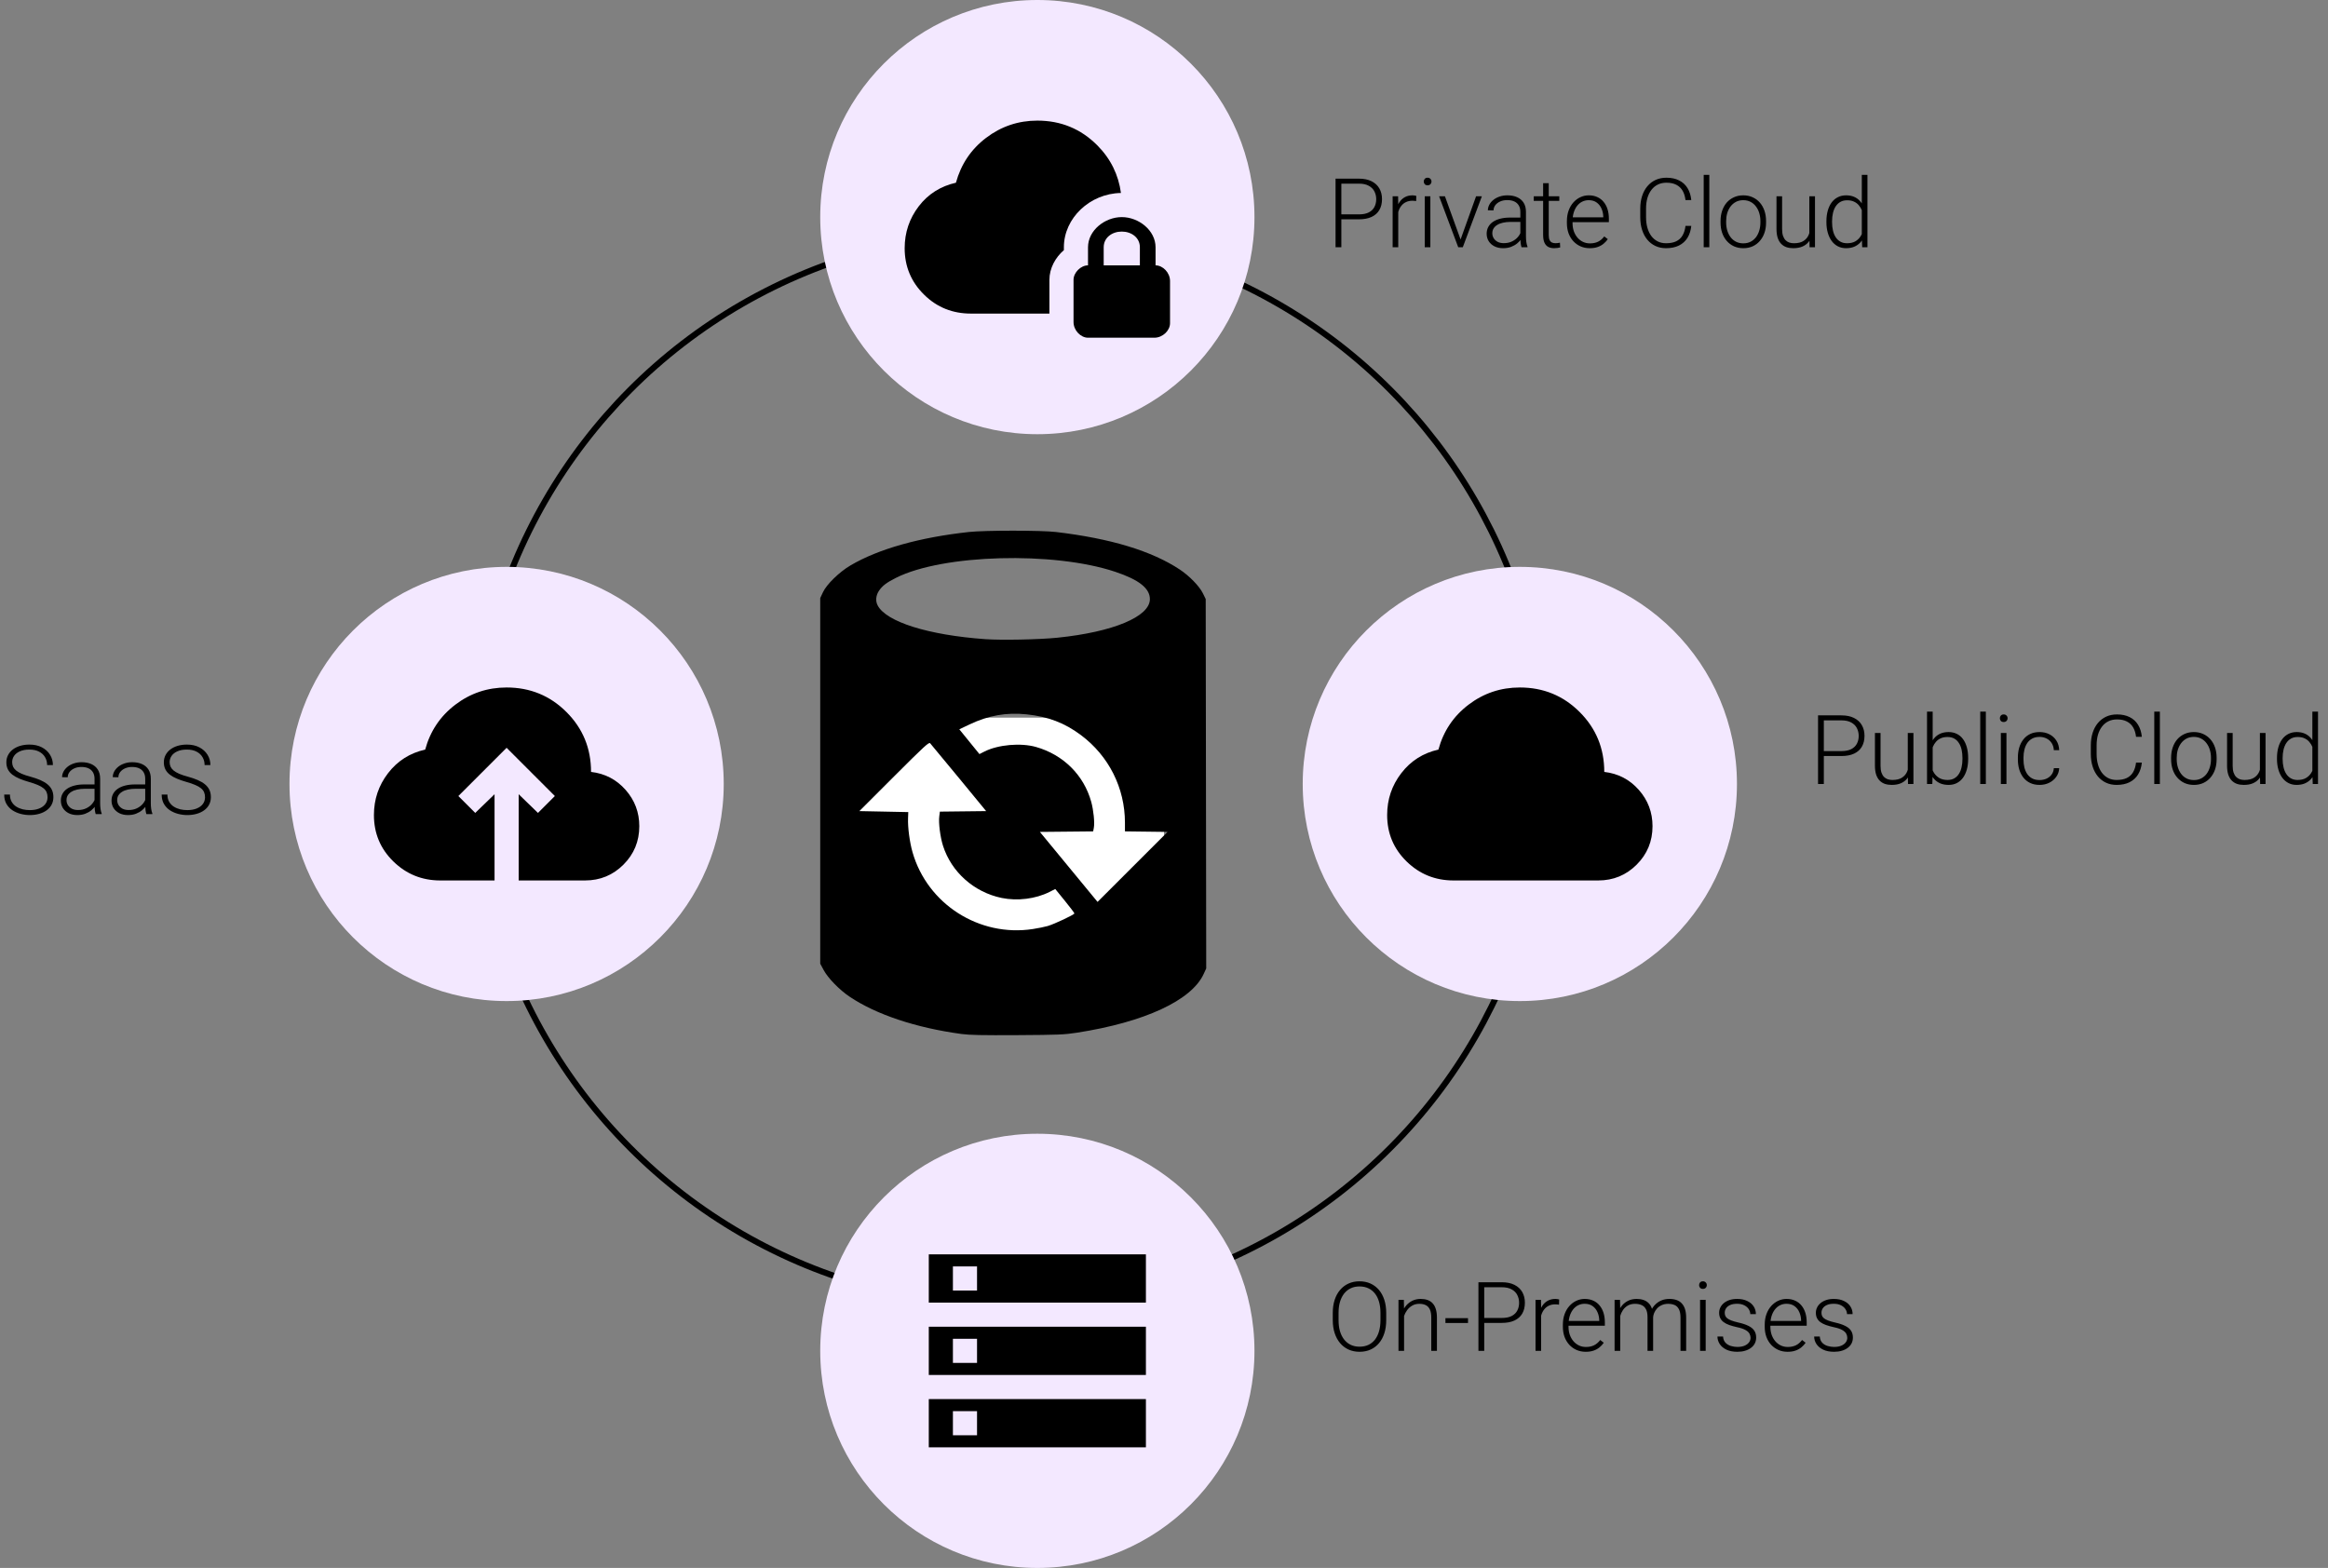
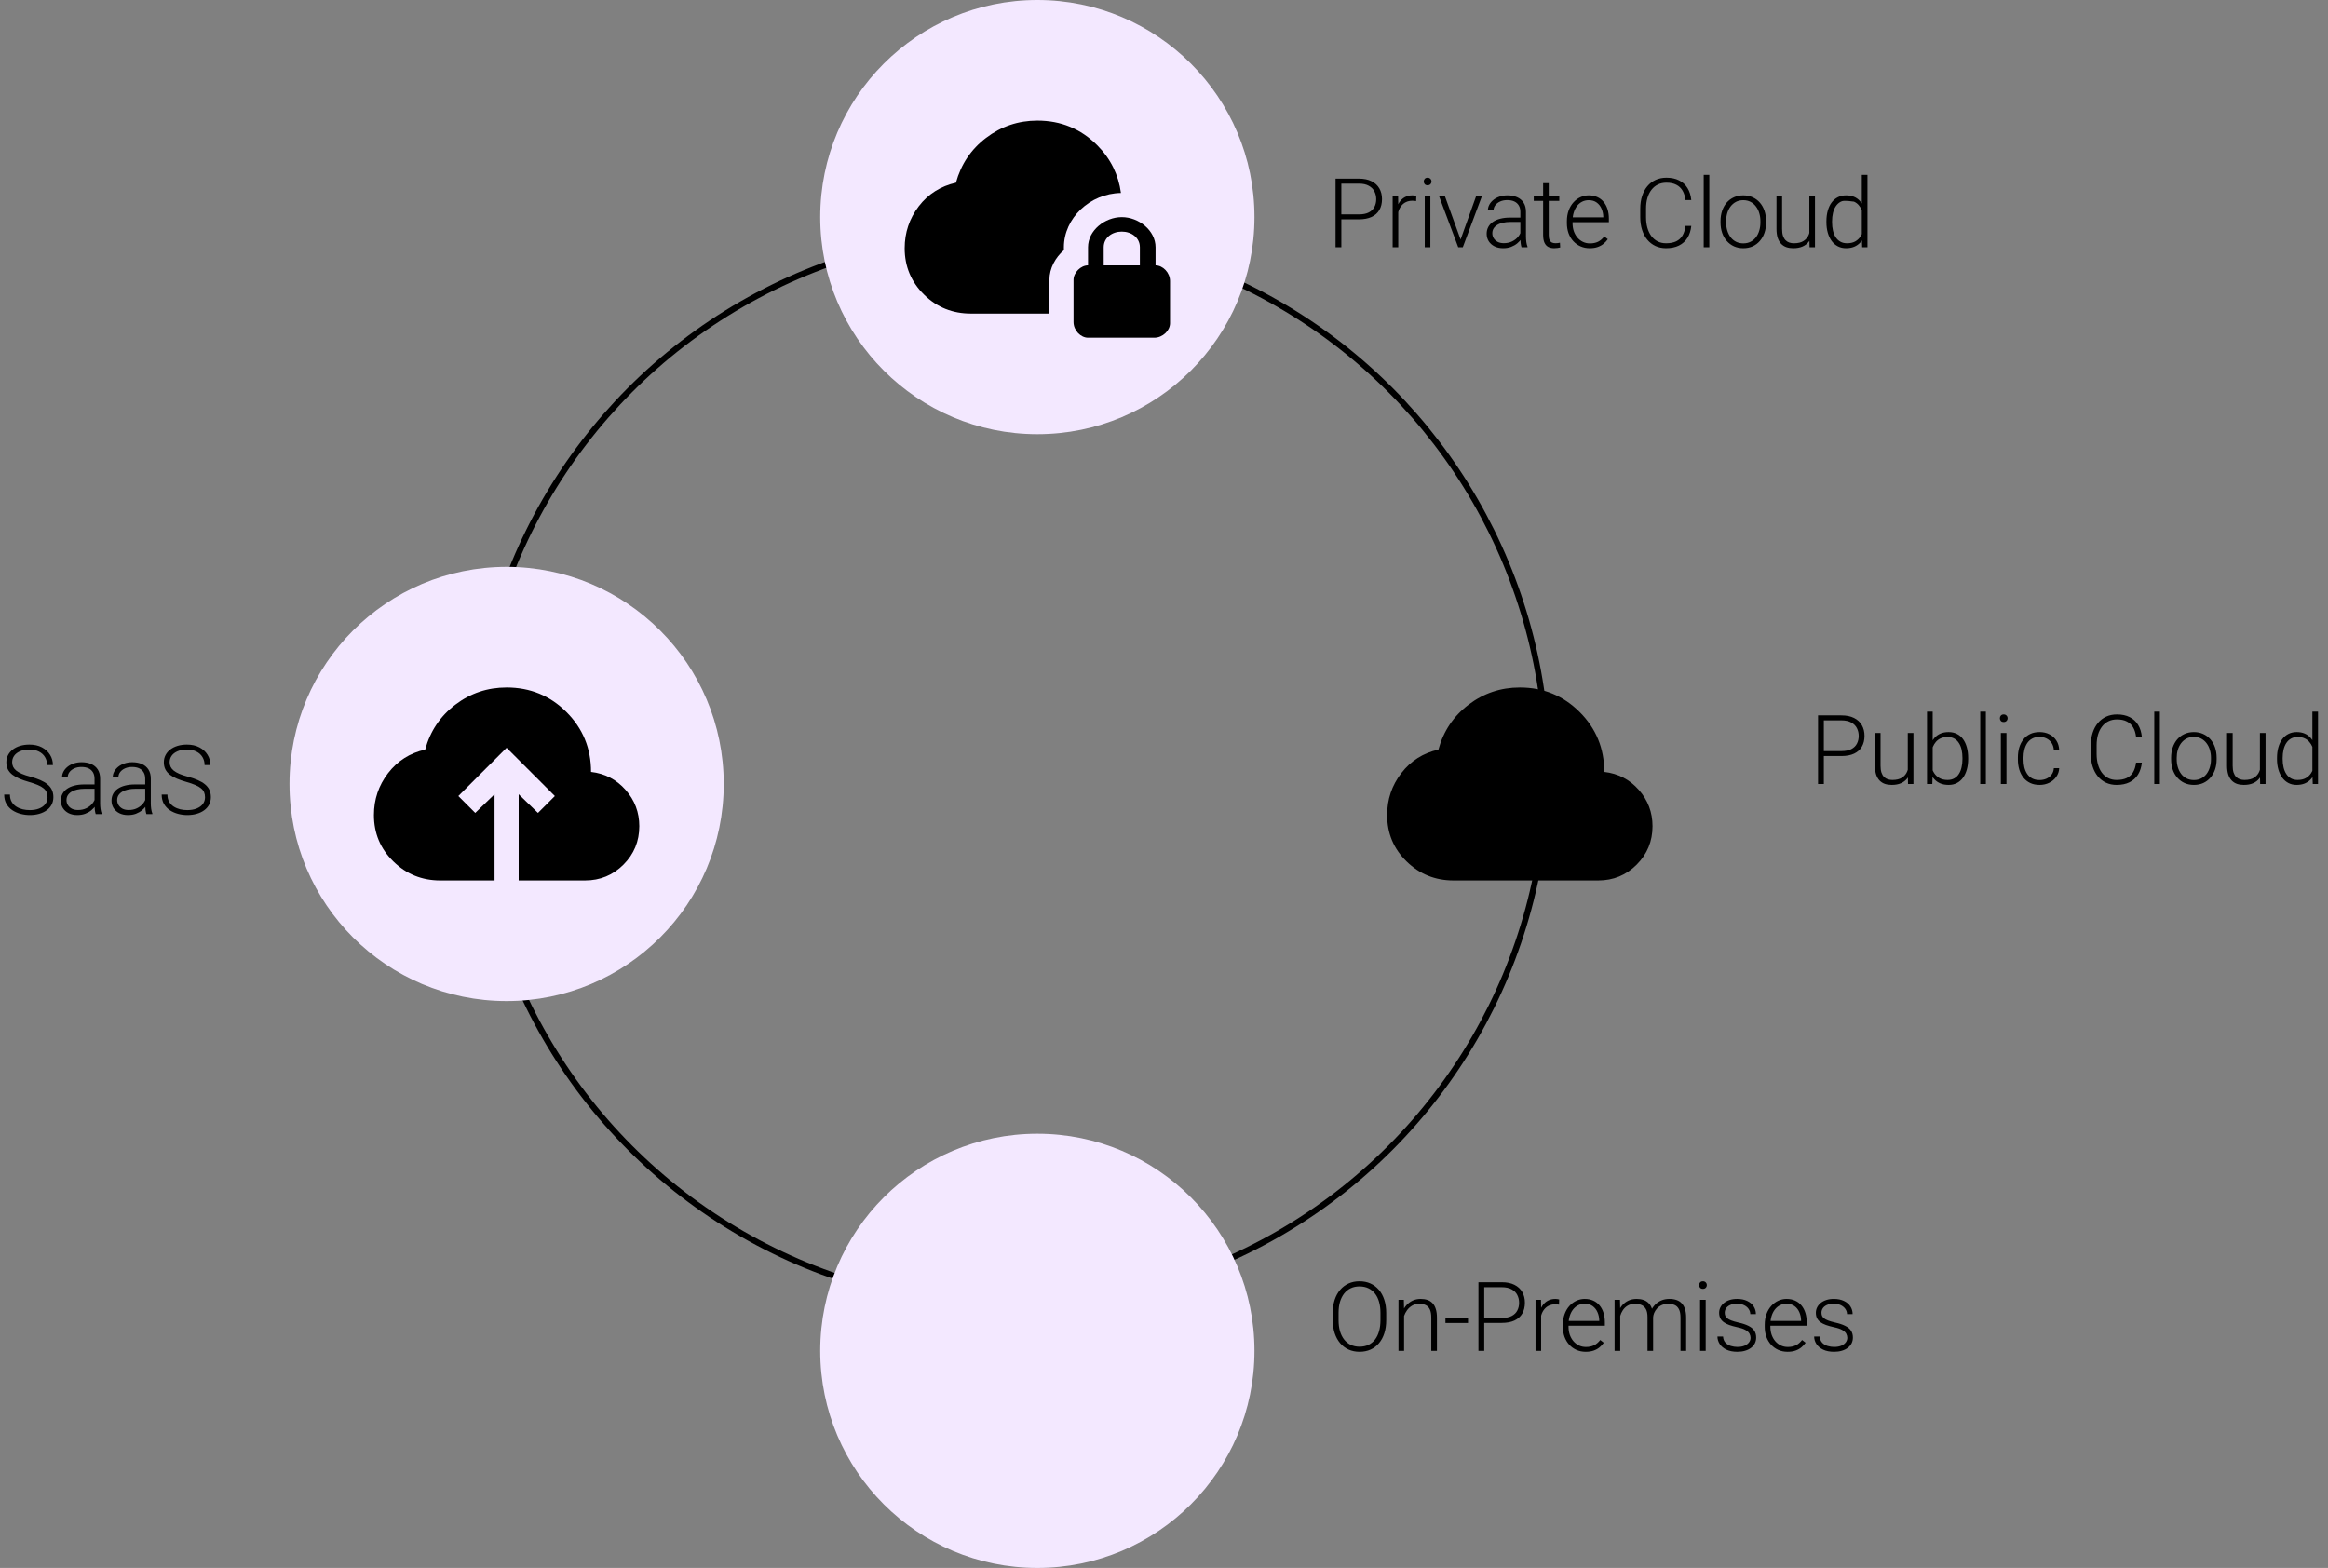
<svg xmlns="http://www.w3.org/2000/svg" width="386" height="260" viewBox="0 0 386 260" fill="none">
  <rect x="0" y="0" width="386" height="260" fill="#808080" stroke="none" />
  <circle cx="167.5" cy="127.5" r="89" stroke="black" />
  <g clip-path="url(#clip0_676_2937)">
    <rect x="141" y="119" width="52" height="40" fill="white" />
    <path d="M159.414 171.458C151.868 170.43 145.308 168.245 140.902 165.295C139.197 164.153 137.296 162.209 136.575 160.87L136 159.802V129.487V99.172L136.459 98.192C137.07 96.887 139.162 94.852 141.013 93.761C145.643 91.033 152.421 89.119 160.646 88.216C163.277 87.927 172.67 87.929 175.106 88.218C184.187 89.299 190.96 91.355 195.629 94.448C197.205 95.493 198.872 97.21 199.448 98.383L199.916 99.336L199.958 129.962L200 160.588L199.584 161.496C197.573 165.89 189.794 169.496 178.555 171.245C176.482 171.568 175.509 171.607 168.696 171.648C162.845 171.683 160.749 171.64 159.413 171.458L159.414 171.458ZM171.244 154.057C172.103 153.926 173.212 153.701 173.709 153.557C174.812 153.237 178.145 151.666 178.145 151.466C178.145 151.387 177.431 150.444 176.559 149.37L174.972 147.418L173.994 147.912C171.723 149.058 168.685 149.438 166.087 148.9C161.5 147.951 157.742 144.605 156.354 140.235C155.893 138.781 155.598 136.446 155.739 135.364L155.841 134.587L159.675 134.543L163.51 134.499L158.984 128.994C156.495 125.967 154.353 123.381 154.223 123.247C154.016 123.034 153.277 123.714 148.237 128.751L142.488 134.499L146.543 134.581L150.599 134.663L150.561 135.731C150.507 137.229 150.832 139.67 151.304 141.317C153.769 149.921 162.367 155.414 171.244 154.057ZM190.059 137.905L186.525 137.861V136.426C186.525 130.667 183.847 125.343 179.219 121.889C176.51 119.866 173.785 118.827 170.217 118.455C166.871 118.106 163.899 118.632 160.758 120.127L159.061 120.935L160.729 122.989L162.398 125.043L163.222 124.626C165.488 123.477 169.253 123.144 171.787 123.867C176.315 125.159 179.707 128.531 180.934 132.959C181.318 134.346 181.525 136.415 181.365 137.27L181.254 137.862L176.838 137.906L172.421 137.949L177.202 143.752L181.983 149.555L187.788 143.752L193.593 137.949L190.059 137.905ZM175.34 105.745C184.568 104.799 190.66 102.255 190.66 99.349C190.66 97.56 188.849 96.13 184.919 94.817C174.7 91.401 156.331 91.905 148.57 95.814C146.981 96.614 146.301 97.131 145.738 97.969C145.224 98.734 145.14 99.651 145.517 100.38C146.933 103.117 153.913 105.311 163.357 105.986C166.049 106.179 172.351 106.052 175.34 105.745Z" fill="black" />
  </g>
-   <circle cx="252" cy="130" r="36" fill="#F3E8FF" />
  <path d="M241 146C237.967 146 235.375 144.95 233.225 142.85C231.075 140.75 230 138.183 230 135.15C230 132.55 230.783 130.233 232.35 128.2C233.917 126.167 235.967 124.867 238.5 124.3C239.333 121.233 241 118.75 243.5 116.85C246 114.95 248.833 114 252 114C255.9 114 259.208 115.358 261.925 118.075C264.642 120.792 266 124.1 266 128C268.3 128.267 270.208 129.258 271.725 130.975C273.242 132.692 274 134.7 274 137C274 139.5 273.125 141.625 271.375 143.375C269.625 145.125 267.5 146 265 146H241Z" fill="black" />
  <path d="M305.312 125.367H302.07V124.547H305.312C305.99 124.547 306.539 124.438 306.961 124.219C307.388 123.995 307.698 123.693 307.891 123.312C308.089 122.932 308.188 122.505 308.188 122.031C308.188 121.568 308.089 121.141 307.891 120.75C307.698 120.359 307.388 120.047 306.961 119.812C306.539 119.573 305.99 119.453 305.312 119.453H302.406V130H301.445V118.625H305.312C306.146 118.625 306.846 118.768 307.414 119.055C307.987 119.341 308.419 119.74 308.711 120.25C309.003 120.76 309.148 121.349 309.148 122.016C309.148 122.714 309.003 123.315 308.711 123.82C308.419 124.32 307.99 124.703 307.422 124.969C306.854 125.234 306.151 125.367 305.312 125.367ZM316.324 128.047V121.547H317.262V130H316.363L316.324 128.047ZM316.496 126.484L316.98 126.469C316.98 127 316.918 127.49 316.793 127.938C316.668 128.385 316.472 128.776 316.207 129.109C315.941 129.443 315.597 129.701 315.176 129.883C314.754 130.065 314.246 130.156 313.652 130.156C313.241 130.156 312.863 130.099 312.519 129.984C312.181 129.865 311.889 129.677 311.644 129.422C311.4 129.167 311.209 128.836 311.074 128.43C310.944 128.023 310.879 127.531 310.879 126.953V121.547H311.808V126.969C311.808 127.422 311.858 127.799 311.957 128.102C312.061 128.404 312.202 128.646 312.379 128.828C312.561 129.01 312.769 129.141 313.004 129.219C313.238 129.297 313.491 129.336 313.762 129.336C314.449 129.336 314.991 129.203 315.387 128.938C315.788 128.672 316.071 128.323 316.238 127.891C316.41 127.453 316.496 126.984 316.496 126.484ZM319.515 118H320.453V128.359L320.39 130H319.515V118ZM326.336 125.695V125.859C326.336 126.49 326.263 127.068 326.117 127.594C325.971 128.12 325.76 128.576 325.484 128.961C325.208 129.341 324.869 129.635 324.468 129.844C324.072 130.052 323.617 130.156 323.101 130.156C322.596 130.156 322.148 130.078 321.757 129.922C321.367 129.76 321.033 129.534 320.757 129.242C320.481 128.945 320.26 128.599 320.093 128.203C319.927 127.802 319.809 127.362 319.742 126.883V124.797C319.82 124.286 319.945 123.823 320.117 123.406C320.289 122.99 320.51 122.63 320.781 122.328C321.057 122.026 321.385 121.794 321.765 121.633C322.151 121.471 322.591 121.391 323.086 121.391C323.601 121.391 324.059 121.492 324.461 121.695C324.867 121.893 325.208 122.182 325.484 122.562C325.76 122.938 325.971 123.391 326.117 123.922C326.263 124.448 326.336 125.039 326.336 125.695ZM325.39 125.859V125.695C325.39 125.201 325.343 124.742 325.25 124.32C325.156 123.898 325.007 123.531 324.804 123.219C324.606 122.901 324.351 122.654 324.039 122.477C323.726 122.299 323.351 122.211 322.914 122.211C322.466 122.211 322.083 122.286 321.765 122.438C321.453 122.583 321.192 122.779 320.984 123.023C320.781 123.263 320.619 123.526 320.5 123.812C320.38 124.099 320.291 124.38 320.234 124.656V127.086C320.322 127.477 320.476 127.844 320.695 128.188C320.914 128.531 321.208 128.81 321.578 129.023C321.947 129.232 322.398 129.336 322.929 129.336C323.356 129.336 323.724 129.247 324.031 129.07C324.343 128.893 324.599 128.648 324.796 128.336C325 128.023 325.148 127.656 325.242 127.234C325.341 126.812 325.39 126.354 325.39 125.859ZM329.269 118V130H328.339V118H329.269ZM332.687 121.547V130H331.757V121.547H332.687ZM331.593 119.102C331.593 118.924 331.648 118.776 331.757 118.656C331.872 118.531 332.028 118.469 332.226 118.469C332.424 118.469 332.58 118.531 332.694 118.656C332.814 118.776 332.874 118.924 332.874 119.102C332.874 119.273 332.814 119.422 332.694 119.547C332.58 119.667 332.424 119.727 332.226 119.727C332.028 119.727 331.872 119.667 331.757 119.547C331.648 119.422 331.593 119.273 331.593 119.102ZM338.182 129.352C338.578 129.352 338.948 129.279 339.292 129.133C339.641 128.982 339.927 128.76 340.151 128.469C340.38 128.172 340.511 127.81 340.542 127.383H341.432C341.406 127.919 341.242 128.398 340.94 128.82C340.643 129.237 340.253 129.565 339.768 129.805C339.289 130.039 338.761 130.156 338.182 130.156C337.594 130.156 337.073 130.049 336.62 129.836C336.172 129.622 335.797 129.326 335.495 128.945C335.193 128.56 334.964 128.112 334.807 127.602C334.656 127.086 334.581 126.531 334.581 125.938V125.609C334.581 125.016 334.656 124.464 334.807 123.953C334.964 123.438 335.193 122.99 335.495 122.609C335.797 122.224 336.172 121.924 336.62 121.711C337.068 121.497 337.586 121.391 338.175 121.391C338.779 121.391 339.321 121.513 339.8 121.758C340.284 122.003 340.669 122.349 340.956 122.797C341.248 123.245 341.406 123.776 341.432 124.391H340.542C340.516 123.938 340.396 123.547 340.182 123.219C339.969 122.891 339.688 122.638 339.339 122.461C338.99 122.284 338.602 122.195 338.175 122.195C337.696 122.195 337.287 122.289 336.948 122.477C336.61 122.659 336.334 122.911 336.12 123.234C335.912 123.552 335.758 123.917 335.659 124.328C335.56 124.734 335.511 125.161 335.511 125.609V125.938C335.511 126.391 335.557 126.823 335.651 127.234C335.75 127.641 335.904 128.003 336.112 128.32C336.326 128.638 336.602 128.891 336.94 129.078C337.284 129.26 337.698 129.352 338.182 129.352ZM354.174 126.453H355.135C355.057 127.219 354.846 127.88 354.502 128.438C354.159 128.99 353.69 129.414 353.096 129.711C352.502 130.008 351.786 130.156 350.948 130.156C350.302 130.156 349.716 130.034 349.19 129.789C348.669 129.544 348.221 129.198 347.846 128.75C347.471 128.297 347.182 127.755 346.979 127.125C346.776 126.495 346.674 125.794 346.674 125.023V123.602C346.674 122.831 346.776 122.133 346.979 121.508C347.182 120.878 347.474 120.336 347.854 119.883C348.234 119.43 348.69 119.081 349.221 118.836C349.752 118.591 350.351 118.469 351.018 118.469C351.825 118.469 352.523 118.617 353.112 118.914C353.7 119.206 354.164 119.628 354.502 120.18C354.846 120.732 355.057 121.398 355.135 122.18H354.174C354.101 121.565 353.94 121.044 353.69 120.617C353.44 120.19 353.094 119.865 352.651 119.641C352.213 119.411 351.669 119.297 351.018 119.297C350.487 119.297 350.013 119.398 349.596 119.602C349.179 119.805 348.825 120.096 348.534 120.477C348.242 120.852 348.018 121.302 347.862 121.828C347.711 122.354 347.635 122.94 347.635 123.586V125.023C347.635 125.648 347.708 126.224 347.854 126.75C348 127.276 348.213 127.732 348.495 128.117C348.781 128.503 349.13 128.802 349.541 129.016C349.953 129.229 350.422 129.336 350.948 129.336C351.62 129.336 352.179 129.229 352.627 129.016C353.081 128.797 353.432 128.474 353.682 128.047C353.932 127.62 354.096 127.089 354.174 126.453ZM358.123 118V130H357.194V118H358.123ZM359.986 125.906V125.648C359.986 125.034 360.075 124.466 360.252 123.945C360.429 123.424 360.682 122.974 361.01 122.594C361.343 122.214 361.742 121.919 362.205 121.711C362.669 121.497 363.184 121.391 363.752 121.391C364.325 121.391 364.843 121.497 365.307 121.711C365.77 121.919 366.169 122.214 366.502 122.594C366.835 122.974 367.09 123.424 367.268 123.945C367.445 124.466 367.533 125.034 367.533 125.648V125.906C367.533 126.521 367.445 127.089 367.268 127.609C367.09 128.125 366.835 128.573 366.502 128.953C366.174 129.333 365.778 129.63 365.314 129.844C364.851 130.052 364.335 130.156 363.768 130.156C363.195 130.156 362.676 130.052 362.213 129.844C361.749 129.63 361.351 129.333 361.018 128.953C360.684 128.573 360.429 128.125 360.252 127.609C360.075 127.089 359.986 126.521 359.986 125.906ZM360.916 125.648V125.906C360.916 126.37 360.979 126.81 361.104 127.227C361.229 127.638 361.411 128.005 361.65 128.328C361.89 128.646 362.187 128.896 362.541 129.078C362.895 129.26 363.304 129.352 363.768 129.352C364.226 129.352 364.63 129.26 364.979 129.078C365.333 128.896 365.63 128.646 365.869 128.328C366.109 128.005 366.288 127.638 366.408 127.227C366.533 126.81 366.596 126.37 366.596 125.906V125.648C366.596 125.19 366.533 124.755 366.408 124.344C366.288 123.932 366.106 123.565 365.861 123.242C365.622 122.919 365.325 122.664 364.971 122.477C364.617 122.289 364.21 122.195 363.752 122.195C363.294 122.195 362.887 122.289 362.533 122.477C362.184 122.664 361.887 122.919 361.643 123.242C361.403 123.565 361.221 123.932 361.096 124.344C360.976 124.755 360.916 125.19 360.916 125.648ZM374.709 128.047V121.547H375.646V130H374.748L374.709 128.047ZM374.881 126.484L375.365 126.469C375.365 127 375.302 127.49 375.177 127.938C375.052 128.385 374.857 128.776 374.592 129.109C374.326 129.443 373.982 129.701 373.56 129.883C373.138 130.065 372.631 130.156 372.037 130.156C371.625 130.156 371.248 130.099 370.904 129.984C370.566 129.865 370.274 129.677 370.029 129.422C369.784 129.167 369.594 128.836 369.459 128.43C369.329 128.023 369.263 127.531 369.263 126.953V121.547H370.193V126.969C370.193 127.422 370.243 127.799 370.342 128.102C370.446 128.404 370.586 128.646 370.763 128.828C370.946 129.01 371.154 129.141 371.388 129.219C371.623 129.297 371.875 129.336 372.146 129.336C372.834 129.336 373.375 129.203 373.771 128.938C374.172 128.672 374.456 128.323 374.623 127.891C374.795 127.453 374.881 126.984 374.881 126.484ZM383.408 128.359V118H384.345V130H383.47L383.408 128.359ZM377.541 125.859V125.695C377.541 125.039 377.616 124.448 377.767 123.922C377.918 123.391 378.134 122.938 378.416 122.562C378.702 122.182 379.046 121.893 379.447 121.695C379.848 121.492 380.301 121.391 380.806 121.391C381.301 121.391 381.738 121.471 382.119 121.633C382.499 121.794 382.824 122.026 383.095 122.328C383.371 122.63 383.593 122.99 383.759 123.406C383.931 123.823 384.056 124.286 384.134 124.797V126.883C384.072 127.362 383.957 127.802 383.791 128.203C383.624 128.599 383.403 128.945 383.127 129.242C382.85 129.534 382.517 129.76 382.127 129.922C381.741 130.078 381.296 130.156 380.791 130.156C380.291 130.156 379.84 130.052 379.439 129.844C379.038 129.635 378.697 129.341 378.416 128.961C378.134 128.576 377.918 128.12 377.767 127.594C377.616 127.068 377.541 126.49 377.541 125.859ZM378.478 125.695V125.859C378.478 126.354 378.528 126.812 378.627 127.234C378.725 127.656 378.877 128.023 379.08 128.336C379.283 128.648 379.541 128.893 379.853 129.07C380.166 129.247 380.535 129.336 380.962 129.336C381.499 129.336 381.949 129.234 382.314 129.031C382.679 128.823 382.97 128.549 383.189 128.211C383.408 127.867 383.567 127.492 383.666 127.086V124.656C383.603 124.38 383.512 124.099 383.392 123.812C383.272 123.526 383.108 123.263 382.9 123.023C382.697 122.779 382.436 122.583 382.119 122.438C381.806 122.286 381.426 122.211 380.978 122.211C380.546 122.211 380.173 122.299 379.861 122.477C379.548 122.654 379.288 122.901 379.08 123.219C378.877 123.531 378.725 123.898 378.627 124.32C378.528 124.742 378.478 125.201 378.478 125.695Z" fill="black" />
  <circle cx="172" cy="36" r="36" fill="#F3E8FF" />
  <path d="M176.4 41V41.48C175 42.68 174 44.48 174 46.4V52H161C158 52 155.38 51 153.22 48.86C151.08 46.76 150 44.18 150 41.16C150 38.56 150.78 36.24 152.34 34.2C153.9 32.16 156 30.86 158.5 30.3C159.34 27.24 161 24.76 163.5 22.86C166 20.96 168.84 20 172 20C175.9 20 179.2 21.36 181.92 24.08C184.16 26.32 185.46 29 185.86 32C180.72 32.08 176.4 36.16 176.4 41ZM194 46.6V53.6C194 54.8 192.8 56 191.4 56H180.4C179.2 56 178 54.8 178 53.4V46.4C178 45.2 179.2 44 180.4 44V41C180.4 38.2 183.2 36 186 36C188.8 36 191.6 38.2 191.6 41V44C192.8 44 194 45.2 194 46.6ZM189 41C189 39.4 187.6 38.4 186 38.4C184.4 38.4 183 39.4 183 41V44H189V41Z" fill="black" />
-   <path d="M225.312 36.367H222.07V35.547H225.312C225.99 35.547 226.539 35.438 226.961 35.219C227.388 34.995 227.698 34.693 227.891 34.312C228.089 33.932 228.188 33.505 228.188 33.031C228.188 32.568 228.089 32.141 227.891 31.75C227.698 31.359 227.388 31.047 226.961 30.812C226.539 30.573 225.99 30.453 225.312 30.453H222.406V41H221.445V29.625H225.312C226.146 29.625 226.846 29.768 227.414 30.055C227.987 30.341 228.419 30.74 228.711 31.25C229.003 31.76 229.148 32.349 229.148 33.016C229.148 33.714 229.003 34.315 228.711 34.82C228.419 35.32 227.99 35.703 227.422 35.969C226.854 36.234 226.151 36.367 225.312 36.367ZM231.84 33.945V41H230.91V32.547H231.816L231.84 33.945ZM234.832 32.484L234.808 33.344C234.704 33.328 234.603 33.315 234.504 33.305C234.405 33.294 234.298 33.289 234.183 33.289C233.777 33.289 233.42 33.365 233.113 33.516C232.811 33.661 232.556 33.867 232.347 34.133C232.139 34.393 231.98 34.7 231.871 35.055C231.762 35.404 231.699 35.779 231.683 36.18L231.34 36.312C231.34 35.76 231.397 35.247 231.512 34.773C231.626 34.3 231.801 33.885 232.035 33.531C232.275 33.172 232.574 32.893 232.933 32.695C233.298 32.492 233.725 32.391 234.215 32.391C234.334 32.391 234.452 32.401 234.566 32.422C234.686 32.438 234.775 32.458 234.832 32.484ZM237.164 32.547V41H236.234V32.547H237.164ZM236.07 30.102C236.07 29.924 236.125 29.776 236.234 29.656C236.349 29.531 236.505 29.469 236.703 29.469C236.901 29.469 237.057 29.531 237.171 29.656C237.291 29.776 237.351 29.924 237.351 30.102C237.351 30.273 237.291 30.422 237.171 30.547C237.057 30.667 236.901 30.727 236.703 30.727C236.505 30.727 236.349 30.667 236.234 30.547C236.125 30.422 236.07 30.273 236.07 30.102ZM242.035 40.102L244.745 32.547H245.706L242.542 41H241.863L242.035 40.102ZM239.581 32.547L242.324 40.125L242.472 41H241.785L238.613 32.547H239.581ZM252.085 39.484V35.125C252.085 34.724 252.002 34.378 251.835 34.086C251.668 33.794 251.424 33.57 251.101 33.414C250.778 33.258 250.379 33.18 249.905 33.18C249.468 33.18 249.077 33.258 248.733 33.414C248.395 33.565 248.127 33.771 247.929 34.031C247.736 34.286 247.64 34.57 247.64 34.883L246.702 34.875C246.702 34.557 246.78 34.25 246.937 33.953C247.093 33.656 247.314 33.391 247.601 33.156C247.887 32.922 248.228 32.737 248.624 32.602C249.025 32.461 249.465 32.391 249.944 32.391C250.549 32.391 251.08 32.492 251.538 32.695C252.002 32.898 252.364 33.203 252.624 33.609C252.885 34.016 253.015 34.526 253.015 35.141V39.227C253.015 39.518 253.036 39.82 253.077 40.133C253.124 40.445 253.189 40.703 253.273 40.906V41H252.28C252.218 40.812 252.168 40.578 252.132 40.297C252.101 40.01 252.085 39.74 252.085 39.484ZM252.304 36.078L252.319 36.797H250.483C250.004 36.797 249.575 36.841 249.194 36.93C248.819 37.013 248.502 37.138 248.241 37.305C247.981 37.466 247.78 37.661 247.64 37.891C247.504 38.12 247.437 38.38 247.437 38.672C247.437 38.974 247.512 39.25 247.663 39.5C247.819 39.75 248.038 39.95 248.319 40.102C248.606 40.247 248.944 40.32 249.335 40.32C249.856 40.32 250.314 40.224 250.71 40.031C251.111 39.839 251.442 39.586 251.702 39.273C251.963 38.961 252.137 38.62 252.226 38.25L252.632 38.789C252.564 39.05 252.439 39.318 252.257 39.594C252.08 39.865 251.848 40.12 251.562 40.359C251.275 40.594 250.937 40.786 250.546 40.938C250.161 41.083 249.723 41.156 249.233 41.156C248.681 41.156 248.2 41.052 247.788 40.844C247.382 40.635 247.064 40.352 246.835 39.992C246.611 39.628 246.499 39.216 246.499 38.758C246.499 38.341 246.588 37.969 246.765 37.641C246.942 37.307 247.197 37.026 247.53 36.797C247.869 36.562 248.275 36.385 248.749 36.266C249.228 36.141 249.765 36.078 250.358 36.078H252.304ZM258.542 32.547V33.312H254.307V32.547H258.542ZM255.862 30.375H256.792V38.945C256.792 39.336 256.844 39.63 256.948 39.828C257.052 40.026 257.188 40.159 257.354 40.227C257.521 40.294 257.701 40.328 257.893 40.328C258.034 40.328 258.169 40.32 258.3 40.305C258.43 40.284 258.547 40.263 258.651 40.242L258.69 41.031C258.576 41.068 258.427 41.096 258.245 41.117C258.063 41.143 257.88 41.156 257.698 41.156C257.339 41.156 257.021 41.091 256.745 40.961C256.469 40.825 256.253 40.596 256.097 40.273C255.94 39.945 255.862 39.5 255.862 38.938V30.375ZM263.592 41.156C263.04 41.156 262.533 41.055 262.069 40.852C261.611 40.648 261.21 40.362 260.866 39.992C260.527 39.622 260.264 39.185 260.077 38.68C259.895 38.169 259.803 37.612 259.803 37.008V36.672C259.803 36.021 259.9 35.432 260.092 34.906C260.285 34.38 260.551 33.93 260.889 33.555C261.228 33.18 261.613 32.893 262.046 32.695C262.483 32.492 262.941 32.391 263.421 32.391C263.957 32.391 264.434 32.487 264.85 32.68C265.267 32.867 265.616 33.135 265.897 33.484C266.184 33.828 266.4 34.237 266.546 34.711C266.691 35.18 266.764 35.698 266.764 36.266V36.836H260.366V36.039H265.835V35.93C265.824 35.456 265.728 35.013 265.546 34.602C265.368 34.185 265.103 33.846 264.749 33.586C264.395 33.325 263.952 33.195 263.421 33.195C263.025 33.195 262.66 33.279 262.327 33.445C261.999 33.612 261.715 33.852 261.475 34.164C261.241 34.471 261.059 34.839 260.928 35.266C260.803 35.688 260.741 36.156 260.741 36.672V37.008C260.741 37.477 260.809 37.914 260.944 38.32C261.085 38.721 261.283 39.075 261.538 39.383C261.798 39.69 262.105 39.93 262.46 40.102C262.814 40.273 263.204 40.359 263.632 40.359C264.132 40.359 264.574 40.268 264.96 40.086C265.345 39.898 265.691 39.604 265.999 39.203L266.585 39.656C266.402 39.927 266.173 40.177 265.897 40.406C265.626 40.635 265.301 40.818 264.921 40.953C264.54 41.089 264.098 41.156 263.592 41.156ZM279.467 37.453H280.428C280.35 38.219 280.139 38.88 279.795 39.438C279.451 39.99 278.983 40.414 278.389 40.711C277.795 41.008 277.079 41.156 276.24 41.156C275.595 41.156 275.009 41.034 274.483 40.789C273.962 40.544 273.514 40.198 273.139 39.75C272.764 39.297 272.475 38.755 272.272 38.125C272.069 37.495 271.967 36.794 271.967 36.023V34.602C271.967 33.831 272.069 33.133 272.272 32.508C272.475 31.878 272.766 31.336 273.147 30.883C273.527 30.43 273.983 30.081 274.514 29.836C275.045 29.591 275.644 29.469 276.311 29.469C277.118 29.469 277.816 29.617 278.404 29.914C278.993 30.206 279.457 30.628 279.795 31.18C280.139 31.732 280.35 32.398 280.428 33.18H279.467C279.394 32.565 279.233 32.044 278.983 31.617C278.733 31.19 278.386 30.865 277.944 30.641C277.506 30.412 276.962 30.297 276.311 30.297C275.779 30.297 275.306 30.398 274.889 30.602C274.472 30.805 274.118 31.096 273.826 31.477C273.535 31.852 273.311 32.302 273.154 32.828C273.003 33.354 272.928 33.94 272.928 34.586V36.023C272.928 36.648 273.001 37.224 273.147 37.75C273.293 38.276 273.506 38.732 273.787 39.117C274.074 39.503 274.423 39.802 274.834 40.016C275.246 40.229 275.714 40.336 276.24 40.336C276.912 40.336 277.472 40.229 277.92 40.016C278.373 39.797 278.725 39.474 278.975 39.047C279.225 38.62 279.389 38.089 279.467 37.453ZM283.416 29V41H282.486V29H283.416ZM285.279 36.906V36.648C285.279 36.034 285.368 35.466 285.545 34.945C285.722 34.425 285.974 33.974 286.302 33.594C286.636 33.214 287.034 32.919 287.498 32.711C287.961 32.497 288.477 32.391 289.045 32.391C289.618 32.391 290.136 32.497 290.599 32.711C291.063 32.919 291.461 33.214 291.795 33.594C292.128 33.974 292.383 34.425 292.56 34.945C292.737 35.466 292.826 36.034 292.826 36.648V36.906C292.826 37.521 292.737 38.089 292.56 38.609C292.383 39.125 292.128 39.573 291.795 39.953C291.467 40.333 291.071 40.63 290.607 40.844C290.144 41.052 289.628 41.156 289.06 41.156C288.487 41.156 287.969 41.052 287.506 40.844C287.042 40.63 286.644 40.333 286.31 39.953C285.977 39.573 285.722 39.125 285.545 38.609C285.368 38.089 285.279 37.521 285.279 36.906ZM286.209 36.648V36.906C286.209 37.37 286.271 37.81 286.396 38.227C286.521 38.638 286.704 39.005 286.943 39.328C287.183 39.646 287.48 39.896 287.834 40.078C288.188 40.26 288.597 40.352 289.06 40.352C289.519 40.352 289.922 40.26 290.271 40.078C290.625 39.896 290.922 39.646 291.162 39.328C291.401 39.005 291.581 38.638 291.701 38.227C291.826 37.81 291.888 37.37 291.888 36.906V36.648C291.888 36.19 291.826 35.755 291.701 35.344C291.581 34.932 291.399 34.565 291.154 34.242C290.914 33.919 290.618 33.664 290.263 33.477C289.909 33.289 289.503 33.195 289.045 33.195C288.586 33.195 288.18 33.289 287.826 33.477C287.477 33.664 287.18 33.919 286.935 34.242C286.696 34.565 286.513 34.932 286.388 35.344C286.269 35.755 286.209 36.19 286.209 36.648ZM300.002 39.047V32.547H300.939V41H300.041L300.002 39.047ZM300.173 37.484L300.658 37.469C300.658 38 300.595 38.49 300.47 38.938C300.345 39.385 300.15 39.776 299.884 40.109C299.619 40.443 299.275 40.7 298.853 40.883C298.431 41.065 297.923 41.156 297.33 41.156C296.918 41.156 296.541 41.099 296.197 40.984C295.858 40.865 295.567 40.677 295.322 40.422C295.077 40.167 294.887 39.836 294.752 39.43C294.621 39.023 294.556 38.531 294.556 37.953V32.547H295.486V37.969C295.486 38.422 295.535 38.8 295.634 39.102C295.738 39.404 295.879 39.646 296.056 39.828C296.238 40.01 296.447 40.141 296.681 40.219C296.916 40.297 297.168 40.336 297.439 40.336C298.127 40.336 298.668 40.203 299.064 39.938C299.465 39.672 299.749 39.323 299.916 38.891C300.087 38.453 300.173 37.984 300.173 37.484ZM308.701 39.359V29H309.638V41H308.763L308.701 39.359ZM302.833 36.859V36.695C302.833 36.039 302.909 35.448 303.06 34.922C303.211 34.391 303.427 33.938 303.708 33.562C303.995 33.182 304.339 32.893 304.74 32.695C305.141 32.492 305.594 32.391 306.099 32.391C306.594 32.391 307.031 32.471 307.411 32.633C307.792 32.794 308.117 33.026 308.388 33.328C308.664 33.63 308.885 33.99 309.052 34.406C309.224 34.823 309.349 35.286 309.427 35.797V37.883C309.365 38.362 309.25 38.802 309.083 39.203C308.917 39.599 308.695 39.945 308.419 40.242C308.143 40.534 307.81 40.76 307.419 40.922C307.034 41.078 306.589 41.156 306.083 41.156C305.583 41.156 305.133 41.052 304.732 40.844C304.331 40.635 303.99 40.341 303.708 39.961C303.427 39.575 303.211 39.12 303.06 38.594C302.909 38.068 302.833 37.49 302.833 36.859ZM303.771 36.695V36.859C303.771 37.354 303.82 37.812 303.919 38.234C304.018 38.656 304.169 39.023 304.372 39.336C304.576 39.648 304.833 39.893 305.146 40.07C305.458 40.247 305.828 40.336 306.255 40.336C306.792 40.336 307.242 40.234 307.607 40.031C307.971 39.823 308.263 39.55 308.482 39.211C308.701 38.867 308.859 38.492 308.958 38.086V35.656C308.896 35.38 308.805 35.099 308.685 34.812C308.565 34.526 308.401 34.263 308.193 34.023C307.99 33.779 307.729 33.583 307.411 33.438C307.099 33.286 306.719 33.211 306.271 33.211C305.839 33.211 305.466 33.3 305.154 33.477C304.841 33.654 304.581 33.901 304.372 34.219C304.169 34.531 304.018 34.898 303.919 35.32C303.82 35.742 303.771 36.2 303.771 36.695Z" fill="black" />
+   <path d="M225.312 36.367H222.07V35.547H225.312C225.99 35.547 226.539 35.438 226.961 35.219C227.388 34.995 227.698 34.693 227.891 34.312C228.089 33.932 228.188 33.505 228.188 33.031C228.188 32.568 228.089 32.141 227.891 31.75C227.698 31.359 227.388 31.047 226.961 30.812C226.539 30.573 225.99 30.453 225.312 30.453H222.406V41H221.445V29.625H225.312C226.146 29.625 226.846 29.768 227.414 30.055C227.987 30.341 228.419 30.74 228.711 31.25C229.003 31.76 229.148 32.349 229.148 33.016C229.148 33.714 229.003 34.315 228.711 34.82C228.419 35.32 227.99 35.703 227.422 35.969C226.854 36.234 226.151 36.367 225.312 36.367ZM231.84 33.945V41H230.91V32.547H231.816L231.84 33.945ZM234.832 32.484L234.808 33.344C234.704 33.328 234.603 33.315 234.504 33.305C234.405 33.294 234.298 33.289 234.183 33.289C233.777 33.289 233.42 33.365 233.113 33.516C232.811 33.661 232.556 33.867 232.347 34.133C232.139 34.393 231.98 34.7 231.871 35.055C231.762 35.404 231.699 35.779 231.683 36.18L231.34 36.312C231.34 35.76 231.397 35.247 231.512 34.773C231.626 34.3 231.801 33.885 232.035 33.531C232.275 33.172 232.574 32.893 232.933 32.695C233.298 32.492 233.725 32.391 234.215 32.391C234.334 32.391 234.452 32.401 234.566 32.422C234.686 32.438 234.775 32.458 234.832 32.484ZM237.164 32.547V41H236.234V32.547H237.164ZM236.07 30.102C236.07 29.924 236.125 29.776 236.234 29.656C236.349 29.531 236.505 29.469 236.703 29.469C236.901 29.469 237.057 29.531 237.171 29.656C237.291 29.776 237.351 29.924 237.351 30.102C237.351 30.273 237.291 30.422 237.171 30.547C237.057 30.667 236.901 30.727 236.703 30.727C236.505 30.727 236.349 30.667 236.234 30.547C236.125 30.422 236.07 30.273 236.07 30.102ZM242.035 40.102L244.745 32.547H245.706L242.542 41H241.863L242.035 40.102ZM239.581 32.547L242.324 40.125L242.472 41H241.785L238.613 32.547H239.581ZM252.085 39.484V35.125C252.085 34.724 252.002 34.378 251.835 34.086C251.668 33.794 251.424 33.57 251.101 33.414C250.778 33.258 250.379 33.18 249.905 33.18C249.468 33.18 249.077 33.258 248.733 33.414C248.395 33.565 248.127 33.771 247.929 34.031C247.736 34.286 247.64 34.57 247.64 34.883L246.702 34.875C246.702 34.557 246.78 34.25 246.937 33.953C247.093 33.656 247.314 33.391 247.601 33.156C247.887 32.922 248.228 32.737 248.624 32.602C249.025 32.461 249.465 32.391 249.944 32.391C250.549 32.391 251.08 32.492 251.538 32.695C252.002 32.898 252.364 33.203 252.624 33.609C252.885 34.016 253.015 34.526 253.015 35.141V39.227C253.015 39.518 253.036 39.82 253.077 40.133C253.124 40.445 253.189 40.703 253.273 40.906V41H252.28C252.218 40.812 252.168 40.578 252.132 40.297C252.101 40.01 252.085 39.74 252.085 39.484ZM252.304 36.078L252.319 36.797H250.483C250.004 36.797 249.575 36.841 249.194 36.93C248.819 37.013 248.502 37.138 248.241 37.305C247.981 37.466 247.78 37.661 247.64 37.891C247.504 38.12 247.437 38.38 247.437 38.672C247.437 38.974 247.512 39.25 247.663 39.5C247.819 39.75 248.038 39.95 248.319 40.102C248.606 40.247 248.944 40.32 249.335 40.32C249.856 40.32 250.314 40.224 250.71 40.031C251.111 39.839 251.442 39.586 251.702 39.273C251.963 38.961 252.137 38.62 252.226 38.25L252.632 38.789C252.564 39.05 252.439 39.318 252.257 39.594C252.08 39.865 251.848 40.12 251.562 40.359C251.275 40.594 250.937 40.786 250.546 40.938C250.161 41.083 249.723 41.156 249.233 41.156C248.681 41.156 248.2 41.052 247.788 40.844C247.382 40.635 247.064 40.352 246.835 39.992C246.611 39.628 246.499 39.216 246.499 38.758C246.499 38.341 246.588 37.969 246.765 37.641C246.942 37.307 247.197 37.026 247.53 36.797C247.869 36.562 248.275 36.385 248.749 36.266C249.228 36.141 249.765 36.078 250.358 36.078H252.304ZM258.542 32.547V33.312H254.307V32.547H258.542ZM255.862 30.375H256.792V38.945C256.792 39.336 256.844 39.63 256.948 39.828C257.052 40.026 257.188 40.159 257.354 40.227C257.521 40.294 257.701 40.328 257.893 40.328C258.034 40.328 258.169 40.32 258.3 40.305C258.43 40.284 258.547 40.263 258.651 40.242L258.69 41.031C258.576 41.068 258.427 41.096 258.245 41.117C258.063 41.143 257.88 41.156 257.698 41.156C257.339 41.156 257.021 41.091 256.745 40.961C256.469 40.825 256.253 40.596 256.097 40.273C255.94 39.945 255.862 39.5 255.862 38.938V30.375ZM263.592 41.156C263.04 41.156 262.533 41.055 262.069 40.852C261.611 40.648 261.21 40.362 260.866 39.992C260.527 39.622 260.264 39.185 260.077 38.68C259.895 38.169 259.803 37.612 259.803 37.008V36.672C259.803 36.021 259.9 35.432 260.092 34.906C260.285 34.38 260.551 33.93 260.889 33.555C261.228 33.18 261.613 32.893 262.046 32.695C262.483 32.492 262.941 32.391 263.421 32.391C263.957 32.391 264.434 32.487 264.85 32.68C265.267 32.867 265.616 33.135 265.897 33.484C266.184 33.828 266.4 34.237 266.546 34.711C266.691 35.18 266.764 35.698 266.764 36.266V36.836H260.366V36.039H265.835V35.93C265.824 35.456 265.728 35.013 265.546 34.602C265.368 34.185 265.103 33.846 264.749 33.586C264.395 33.325 263.952 33.195 263.421 33.195C263.025 33.195 262.66 33.279 262.327 33.445C261.999 33.612 261.715 33.852 261.475 34.164C261.241 34.471 261.059 34.839 260.928 35.266C260.803 35.688 260.741 36.156 260.741 36.672V37.008C260.741 37.477 260.809 37.914 260.944 38.32C261.085 38.721 261.283 39.075 261.538 39.383C261.798 39.69 262.105 39.93 262.46 40.102C262.814 40.273 263.204 40.359 263.632 40.359C264.132 40.359 264.574 40.268 264.96 40.086C265.345 39.898 265.691 39.604 265.999 39.203L266.585 39.656C266.402 39.927 266.173 40.177 265.897 40.406C265.626 40.635 265.301 40.818 264.921 40.953C264.54 41.089 264.098 41.156 263.592 41.156ZM279.467 37.453H280.428C280.35 38.219 280.139 38.88 279.795 39.438C279.451 39.99 278.983 40.414 278.389 40.711C277.795 41.008 277.079 41.156 276.24 41.156C275.595 41.156 275.009 41.034 274.483 40.789C273.962 40.544 273.514 40.198 273.139 39.75C272.764 39.297 272.475 38.755 272.272 38.125C272.069 37.495 271.967 36.794 271.967 36.023V34.602C271.967 33.831 272.069 33.133 272.272 32.508C272.475 31.878 272.766 31.336 273.147 30.883C273.527 30.43 273.983 30.081 274.514 29.836C275.045 29.591 275.644 29.469 276.311 29.469C277.118 29.469 277.816 29.617 278.404 29.914C278.993 30.206 279.457 30.628 279.795 31.18C280.139 31.732 280.35 32.398 280.428 33.18H279.467C279.394 32.565 279.233 32.044 278.983 31.617C278.733 31.19 278.386 30.865 277.944 30.641C277.506 30.412 276.962 30.297 276.311 30.297C275.779 30.297 275.306 30.398 274.889 30.602C274.472 30.805 274.118 31.096 273.826 31.477C273.535 31.852 273.311 32.302 273.154 32.828C273.003 33.354 272.928 33.94 272.928 34.586V36.023C272.928 36.648 273.001 37.224 273.147 37.75C273.293 38.276 273.506 38.732 273.787 39.117C274.074 39.503 274.423 39.802 274.834 40.016C275.246 40.229 275.714 40.336 276.24 40.336C276.912 40.336 277.472 40.229 277.92 40.016C278.373 39.797 278.725 39.474 278.975 39.047C279.225 38.62 279.389 38.089 279.467 37.453ZM283.416 29V41H282.486V29H283.416ZM285.279 36.906V36.648C285.279 36.034 285.368 35.466 285.545 34.945C285.722 34.425 285.974 33.974 286.302 33.594C286.636 33.214 287.034 32.919 287.498 32.711C287.961 32.497 288.477 32.391 289.045 32.391C289.618 32.391 290.136 32.497 290.599 32.711C291.063 32.919 291.461 33.214 291.795 33.594C292.128 33.974 292.383 34.425 292.56 34.945C292.737 35.466 292.826 36.034 292.826 36.648V36.906C292.826 37.521 292.737 38.089 292.56 38.609C292.383 39.125 292.128 39.573 291.795 39.953C291.467 40.333 291.071 40.63 290.607 40.844C290.144 41.052 289.628 41.156 289.06 41.156C288.487 41.156 287.969 41.052 287.506 40.844C287.042 40.63 286.644 40.333 286.31 39.953C285.977 39.573 285.722 39.125 285.545 38.609C285.368 38.089 285.279 37.521 285.279 36.906ZM286.209 36.648V36.906C286.209 37.37 286.271 37.81 286.396 38.227C286.521 38.638 286.704 39.005 286.943 39.328C287.183 39.646 287.48 39.896 287.834 40.078C288.188 40.26 288.597 40.352 289.06 40.352C289.519 40.352 289.922 40.26 290.271 40.078C290.625 39.896 290.922 39.646 291.162 39.328C291.401 39.005 291.581 38.638 291.701 38.227C291.826 37.81 291.888 37.37 291.888 36.906V36.648C291.888 36.19 291.826 35.755 291.701 35.344C291.581 34.932 291.399 34.565 291.154 34.242C290.914 33.919 290.618 33.664 290.263 33.477C289.909 33.289 289.503 33.195 289.045 33.195C288.586 33.195 288.18 33.289 287.826 33.477C287.477 33.664 287.18 33.919 286.935 34.242C286.696 34.565 286.513 34.932 286.388 35.344C286.269 35.755 286.209 36.19 286.209 36.648ZM300.002 39.047V32.547H300.939V41H300.041L300.002 39.047ZM300.173 37.484L300.658 37.469C300.658 38 300.595 38.49 300.47 38.938C300.345 39.385 300.15 39.776 299.884 40.109C299.619 40.443 299.275 40.7 298.853 40.883C298.431 41.065 297.923 41.156 297.33 41.156C296.918 41.156 296.541 41.099 296.197 40.984C295.858 40.865 295.567 40.677 295.322 40.422C295.077 40.167 294.887 39.836 294.752 39.43C294.621 39.023 294.556 38.531 294.556 37.953V32.547H295.486V37.969C295.486 38.422 295.535 38.8 295.634 39.102C295.738 39.404 295.879 39.646 296.056 39.828C296.238 40.01 296.447 40.141 296.681 40.219C296.916 40.297 297.168 40.336 297.439 40.336C298.127 40.336 298.668 40.203 299.064 39.938C299.465 39.672 299.749 39.323 299.916 38.891C300.087 38.453 300.173 37.984 300.173 37.484ZM308.701 39.359V29H309.638V41H308.763L308.701 39.359ZM302.833 36.859V36.695C302.833 36.039 302.909 35.448 303.06 34.922C303.211 34.391 303.427 33.938 303.708 33.562C303.995 33.182 304.339 32.893 304.74 32.695C305.141 32.492 305.594 32.391 306.099 32.391C306.594 32.391 307.031 32.471 307.411 32.633C307.792 32.794 308.117 33.026 308.388 33.328C308.664 33.63 308.885 33.99 309.052 34.406C309.224 34.823 309.349 35.286 309.427 35.797V37.883C309.365 38.362 309.25 38.802 309.083 39.203C308.917 39.599 308.695 39.945 308.419 40.242C308.143 40.534 307.81 40.76 307.419 40.922C307.034 41.078 306.589 41.156 306.083 41.156C305.583 41.156 305.133 41.052 304.732 40.844C304.331 40.635 303.99 40.341 303.708 39.961C303.427 39.575 303.211 39.12 303.06 38.594C302.909 38.068 302.833 37.49 302.833 36.859ZM303.771 36.695V36.859C303.771 37.354 303.82 37.812 303.919 38.234C304.018 38.656 304.169 39.023 304.372 39.336C304.576 39.648 304.833 39.893 305.146 40.07C305.458 40.247 305.828 40.336 306.255 40.336C306.792 40.336 307.242 40.234 307.607 40.031C307.971 39.823 308.263 39.55 308.482 39.211C308.701 38.867 308.859 38.492 308.958 38.086V35.656C308.896 35.38 308.805 35.099 308.685 34.812C308.565 34.526 308.401 34.263 308.193 34.023C307.99 33.779 307.729 33.583 307.411 33.438C305.839 33.211 305.466 33.3 305.154 33.477C304.841 33.654 304.581 33.901 304.372 34.219C304.169 34.531 304.018 34.898 303.919 35.32C303.82 35.742 303.771 36.2 303.771 36.695Z" fill="black" />
  <circle cx="172" cy="224" r="36" fill="#F3E8FF" />
  <path d="M229.844 217.703V218.922C229.844 219.719 229.74 220.44 229.531 221.086C229.328 221.727 229.031 222.276 228.641 222.734C228.255 223.193 227.792 223.544 227.25 223.789C226.708 224.034 226.099 224.156 225.422 224.156C224.76 224.156 224.156 224.034 223.609 223.789C223.068 223.544 222.602 223.193 222.211 222.734C221.82 222.276 221.518 221.727 221.305 221.086C221.091 220.44 220.984 219.719 220.984 218.922V217.703C220.984 216.906 221.089 216.188 221.297 215.547C221.51 214.901 221.812 214.349 222.203 213.891C222.594 213.432 223.06 213.081 223.602 212.836C224.143 212.591 224.745 212.469 225.406 212.469C226.083 212.469 226.693 212.591 227.234 212.836C227.776 213.081 228.242 213.432 228.633 213.891C229.023 214.349 229.323 214.901 229.531 215.547C229.74 216.188 229.844 216.906 229.844 217.703ZM228.891 218.922V217.688C228.891 217.016 228.812 216.411 228.656 215.875C228.505 215.339 228.279 214.88 227.977 214.5C227.68 214.12 227.315 213.828 226.883 213.625C226.451 213.422 225.958 213.32 225.406 213.32C224.87 213.32 224.388 213.422 223.961 213.625C223.534 213.828 223.169 214.12 222.867 214.5C222.57 214.88 222.341 215.339 222.18 215.875C222.023 216.411 221.945 217.016 221.945 217.688V218.922C221.945 219.599 222.023 220.208 222.18 220.75C222.341 221.286 222.573 221.747 222.875 222.133C223.177 222.513 223.542 222.805 223.969 223.008C224.401 223.211 224.885 223.312 225.422 223.312C225.979 223.312 226.471 223.211 226.898 223.008C227.326 222.805 227.688 222.513 227.984 222.133C228.281 221.747 228.505 221.286 228.656 220.75C228.812 220.208 228.891 219.599 228.891 218.922ZM232.808 217.352V224H231.879V215.547H232.769L232.808 217.352ZM232.597 219.25L232.183 219.016C232.215 218.516 232.316 218.047 232.488 217.609C232.66 217.172 232.892 216.786 233.183 216.453C233.48 216.12 233.827 215.859 234.222 215.672C234.623 215.484 235.066 215.391 235.551 215.391C235.972 215.391 236.35 215.448 236.683 215.562C237.017 215.677 237.301 215.859 237.535 216.109C237.769 216.359 237.946 216.68 238.066 217.07C238.191 217.461 238.254 217.938 238.254 218.5V224H237.316V218.492C237.316 217.909 237.235 217.453 237.074 217.125C236.913 216.792 236.683 216.555 236.387 216.414C236.09 216.273 235.738 216.203 235.332 216.203C234.884 216.203 234.491 216.302 234.152 216.5C233.819 216.693 233.538 216.945 233.308 217.258C233.084 217.565 232.913 217.896 232.793 218.25C232.673 218.599 232.608 218.932 232.597 219.25ZM243.406 218.578V219.383H239.664V218.578H243.406ZM249.003 219.367H245.761V218.547H249.003C249.68 218.547 250.23 218.438 250.652 218.219C251.079 217.995 251.389 217.693 251.581 217.312C251.779 216.932 251.878 216.505 251.878 216.031C251.878 215.568 251.779 215.141 251.581 214.75C251.389 214.359 251.079 214.047 250.652 213.812C250.23 213.573 249.68 213.453 249.003 213.453H246.097V224H245.136V212.625H249.003C249.837 212.625 250.537 212.768 251.105 213.055C251.678 213.341 252.11 213.74 252.402 214.25C252.693 214.76 252.839 215.349 252.839 216.016C252.839 216.714 252.693 217.315 252.402 217.82C252.11 218.32 251.68 218.703 251.113 218.969C250.545 219.234 249.842 219.367 249.003 219.367ZM255.53 216.945V224H254.601V215.547H255.507L255.53 216.945ZM258.523 215.484L258.499 216.344C258.395 216.328 258.293 216.315 258.194 216.305C258.095 216.294 257.989 216.289 257.874 216.289C257.468 216.289 257.111 216.365 256.804 216.516C256.502 216.661 256.247 216.867 256.038 217.133C255.83 217.393 255.671 217.701 255.562 218.055C255.452 218.404 255.39 218.779 255.374 219.18L255.03 219.312C255.03 218.76 255.088 218.247 255.202 217.773C255.317 217.299 255.491 216.885 255.726 216.531C255.965 216.172 256.265 215.893 256.624 215.695C256.989 215.492 257.416 215.391 257.905 215.391C258.025 215.391 258.142 215.401 258.257 215.422C258.377 215.438 258.465 215.458 258.523 215.484ZM262.925 224.156C262.373 224.156 261.865 224.055 261.401 223.852C260.943 223.648 260.542 223.362 260.198 222.992C259.86 222.622 259.597 222.185 259.409 221.68C259.227 221.169 259.136 220.612 259.136 220.008V219.672C259.136 219.021 259.232 218.432 259.425 217.906C259.617 217.38 259.883 216.93 260.222 216.555C260.56 216.18 260.946 215.893 261.378 215.695C261.815 215.492 262.274 215.391 262.753 215.391C263.289 215.391 263.766 215.487 264.182 215.68C264.599 215.867 264.948 216.135 265.229 216.484C265.516 216.828 265.732 217.237 265.878 217.711C266.024 218.18 266.097 218.698 266.097 219.266V219.836H259.698V219.039H265.167V218.93C265.156 218.456 265.06 218.013 264.878 217.602C264.701 217.185 264.435 216.846 264.081 216.586C263.727 216.326 263.284 216.195 262.753 216.195C262.357 216.195 261.992 216.279 261.659 216.445C261.331 216.612 261.047 216.852 260.807 217.164C260.573 217.471 260.391 217.839 260.261 218.266C260.136 218.688 260.073 219.156 260.073 219.672V220.008C260.073 220.477 260.141 220.914 260.276 221.32C260.417 221.721 260.615 222.076 260.87 222.383C261.13 222.69 261.438 222.93 261.792 223.102C262.146 223.273 262.537 223.359 262.964 223.359C263.464 223.359 263.906 223.268 264.292 223.086C264.677 222.898 265.024 222.604 265.331 222.203L265.917 222.656C265.735 222.927 265.505 223.177 265.229 223.406C264.959 223.635 264.633 223.818 264.253 223.953C263.873 224.089 263.43 224.156 262.925 224.156ZM268.647 217.297V224H267.71V215.547H268.608L268.647 217.297ZM268.475 219.25L268.022 219.016C268.053 218.516 268.147 218.047 268.303 217.609C268.465 217.172 268.689 216.786 268.975 216.453C269.262 216.12 269.605 215.859 270.007 215.672C270.408 215.484 270.863 215.391 271.374 215.391C271.785 215.391 272.158 215.448 272.491 215.562C272.829 215.672 273.116 215.846 273.35 216.086C273.59 216.32 273.775 216.628 273.905 217.008C274.035 217.388 274.1 217.844 274.1 218.375V224H273.171V218.406C273.171 217.844 273.082 217.404 272.905 217.086C272.733 216.768 272.491 216.542 272.178 216.406C271.871 216.271 271.514 216.203 271.108 216.203C270.629 216.203 270.223 216.302 269.889 216.5C269.561 216.693 269.293 216.945 269.085 217.258C268.882 217.565 268.73 217.896 268.632 218.25C268.533 218.599 268.48 218.932 268.475 219.25ZM274.092 218.516L273.467 218.531C273.493 218.12 273.587 217.727 273.749 217.352C273.915 216.977 274.142 216.643 274.428 216.352C274.715 216.055 275.056 215.82 275.452 215.648C275.853 215.477 276.303 215.391 276.803 215.391C277.241 215.391 277.632 215.451 277.975 215.57C278.319 215.685 278.608 215.87 278.842 216.125C279.082 216.375 279.264 216.695 279.389 217.086C279.514 217.477 279.577 217.945 279.577 218.492V224H278.639V218.484C278.639 217.885 278.551 217.422 278.374 217.094C278.202 216.76 277.962 216.529 277.655 216.398C277.348 216.268 276.988 216.203 276.577 216.203C276.171 216.208 275.814 216.284 275.507 216.43C275.199 216.57 274.941 216.758 274.733 216.992C274.53 217.221 274.374 217.469 274.264 217.734C274.16 218 274.103 218.26 274.092 218.516ZM282.815 215.547V224H281.885V215.547H282.815ZM281.721 213.102C281.721 212.924 281.776 212.776 281.885 212.656C282 212.531 282.156 212.469 282.354 212.469C282.552 212.469 282.708 212.531 282.823 212.656C282.942 212.776 283.002 212.924 283.002 213.102C283.002 213.273 282.942 213.422 282.823 213.547C282.708 213.667 282.552 213.727 282.354 213.727C282.156 213.727 282 213.667 281.885 213.547C281.776 213.422 281.721 213.273 281.721 213.102ZM290.256 221.844C290.256 221.615 290.199 221.388 290.084 221.164C289.97 220.94 289.748 220.734 289.42 220.547C289.097 220.359 288.621 220.201 287.99 220.07C287.522 219.966 287.102 219.849 286.733 219.719C286.368 219.589 286.061 219.432 285.811 219.25C285.561 219.068 285.371 218.849 285.24 218.594C285.11 218.339 285.045 218.036 285.045 217.688C285.045 217.375 285.113 217.081 285.248 216.805C285.389 216.523 285.587 216.279 285.842 216.07C286.102 215.857 286.415 215.69 286.779 215.57C287.149 215.451 287.563 215.391 288.022 215.391C288.673 215.391 289.23 215.503 289.694 215.727C290.162 215.945 290.519 216.245 290.764 216.625C291.014 217.005 291.139 217.435 291.139 217.914H290.209C290.209 217.622 290.123 217.346 289.951 217.086C289.785 216.826 289.537 216.612 289.209 216.445C288.886 216.279 288.49 216.195 288.022 216.195C287.537 216.195 287.144 216.268 286.842 216.414C286.54 216.56 286.319 216.745 286.178 216.969C286.043 217.193 285.975 217.424 285.975 217.664C285.975 217.852 286.003 218.023 286.061 218.18C286.123 218.331 286.233 218.471 286.389 218.602C286.55 218.732 286.779 218.854 287.076 218.969C287.373 219.083 287.759 219.195 288.233 219.305C288.915 219.456 289.472 219.641 289.904 219.859C290.342 220.073 290.665 220.339 290.873 220.656C291.082 220.969 291.186 221.349 291.186 221.797C291.186 222.146 291.113 222.466 290.967 222.758C290.821 223.044 290.61 223.292 290.334 223.5C290.063 223.708 289.735 223.87 289.35 223.984C288.97 224.099 288.543 224.156 288.069 224.156C287.355 224.156 286.751 224.039 286.256 223.805C285.766 223.565 285.394 223.253 285.139 222.867C284.889 222.477 284.764 222.062 284.764 221.625H285.694C285.725 222.062 285.863 222.409 286.108 222.664C286.352 222.914 286.652 223.091 287.006 223.195C287.365 223.299 287.72 223.352 288.069 223.352C288.548 223.352 288.949 223.281 289.272 223.141C289.595 223 289.839 222.815 290.006 222.586C290.173 222.357 290.256 222.109 290.256 221.844ZM296.393 224.156C295.84 224.156 295.333 224.055 294.869 223.852C294.411 223.648 294.01 223.362 293.666 222.992C293.327 222.622 293.064 222.185 292.877 221.68C292.695 221.169 292.604 220.612 292.604 220.008V219.672C292.604 219.021 292.7 218.432 292.893 217.906C293.085 217.38 293.351 216.93 293.689 216.555C294.028 216.18 294.413 215.893 294.846 215.695C295.283 215.492 295.742 215.391 296.221 215.391C296.757 215.391 297.234 215.487 297.65 215.68C298.067 215.867 298.416 216.135 298.697 216.484C298.984 216.828 299.2 217.237 299.346 217.711C299.492 218.18 299.564 218.698 299.564 219.266V219.836H293.166V219.039H298.635V218.93C298.624 218.456 298.528 218.013 298.346 217.602C298.169 217.185 297.903 216.846 297.549 216.586C297.195 216.326 296.752 216.195 296.221 216.195C295.825 216.195 295.46 216.279 295.127 216.445C294.799 216.612 294.515 216.852 294.275 217.164C294.041 217.471 293.859 217.839 293.729 218.266C293.604 218.688 293.541 219.156 293.541 219.672V220.008C293.541 220.477 293.609 220.914 293.744 221.32C293.885 221.721 294.083 222.076 294.338 222.383C294.598 222.69 294.906 222.93 295.26 223.102C295.614 223.273 296.005 223.359 296.432 223.359C296.932 223.359 297.374 223.268 297.76 223.086C298.145 222.898 298.492 222.604 298.799 222.203L299.385 222.656C299.202 222.927 298.973 223.177 298.697 223.406C298.426 223.635 298.101 223.818 297.721 223.953C297.34 224.089 296.898 224.156 296.393 224.156ZM306.295 221.844C306.295 221.615 306.237 221.388 306.123 221.164C306.008 220.94 305.787 220.734 305.459 220.547C305.136 220.359 304.659 220.201 304.029 220.07C303.56 219.966 303.141 219.849 302.771 219.719C302.407 219.589 302.099 219.432 301.849 219.25C301.599 219.068 301.409 218.849 301.279 218.594C301.149 218.339 301.084 218.036 301.084 217.688C301.084 217.375 301.151 217.081 301.287 216.805C301.427 216.523 301.625 216.279 301.881 216.07C302.141 215.857 302.454 215.69 302.818 215.57C303.188 215.451 303.602 215.391 304.06 215.391C304.711 215.391 305.269 215.503 305.732 215.727C306.201 215.945 306.558 216.245 306.802 216.625C307.052 217.005 307.177 217.435 307.177 217.914H306.248C306.248 217.622 306.162 217.346 305.99 217.086C305.823 216.826 305.576 216.612 305.248 216.445C304.925 216.279 304.529 216.195 304.06 216.195C303.576 216.195 303.183 216.268 302.881 216.414C302.579 216.56 302.357 216.745 302.217 216.969C302.081 217.193 302.013 217.424 302.013 217.664C302.013 217.852 302.042 218.023 302.099 218.18C302.162 218.331 302.271 218.471 302.427 218.602C302.589 218.732 302.818 218.854 303.115 218.969C303.412 219.083 303.797 219.195 304.271 219.305C304.954 219.456 305.511 219.641 305.943 219.859C306.381 220.073 306.704 220.339 306.912 220.656C307.12 220.969 307.224 221.349 307.224 221.797C307.224 222.146 307.151 222.466 307.006 222.758C306.86 223.044 306.649 223.292 306.373 223.5C306.102 223.708 305.774 223.87 305.388 223.984C305.008 224.099 304.581 224.156 304.107 224.156C303.394 224.156 302.789 224.039 302.295 223.805C301.805 223.565 301.433 223.253 301.177 222.867C300.927 222.477 300.802 222.062 300.802 221.625H301.732C301.763 222.062 301.901 222.409 302.146 222.664C302.391 222.914 302.691 223.091 303.045 223.195C303.404 223.299 303.758 223.352 304.107 223.352C304.586 223.352 304.987 223.281 305.31 223.141C305.633 223 305.878 222.815 306.045 222.586C306.211 222.357 306.295 222.109 306.295 221.844Z" fill="black" />
-   <path d="M154 240V232H190V240H154ZM158 238H162V234H158V238ZM154 216V208H190V216H154ZM158 214H162V210H158V214ZM154 228V220H190V228H154ZM158 226H162V222H158V226Z" fill="black" />
  <circle cx="84" cy="130" r="36" fill="#F3E8FF" />
  <path d="M82 146H73C69.967 146 67.375 144.95 65.225 142.85C63.075 140.75 62 138.183 62 135.15C62 132.55 62.783 130.233 64.35 128.2C65.917 126.167 67.967 124.867 70.5 124.3C71.333 121.233 73 118.75 75.5 116.85C78 114.95 80.833 114 84 114C87.9 114 91.208 115.358 93.925 118.075C96.642 120.792 98 124.1 98 128C100.3 128.267 102.208 129.258 103.725 130.975C105.242 132.692 106 134.7 106 137C106 139.5 105.125 141.625 103.375 143.375C101.625 145.125 99.5 146 97 146H86V131.7L89.2 134.8L92 132L84 124L76 132L78.8 134.8L82 131.7V146Z" fill="black" />
  <path d="M7.883 132.203C7.883 131.891 7.831 131.612 7.727 131.367C7.622 131.122 7.451 130.904 7.211 130.711C6.977 130.513 6.659 130.331 6.258 130.164C5.862 129.992 5.367 129.823 4.773 129.656C4.206 129.495 3.693 129.318 3.234 129.125C2.776 128.932 2.383 128.711 2.055 128.461C1.732 128.211 1.484 127.919 1.312 127.586C1.141 127.247 1.055 126.854 1.055 126.406C1.055 125.969 1.148 125.57 1.336 125.211C1.523 124.852 1.786 124.542 2.125 124.281C2.469 124.021 2.872 123.82 3.336 123.68C3.805 123.539 4.318 123.469 4.875 123.469C5.672 123.469 6.359 123.62 6.938 123.922C7.521 124.224 7.971 124.633 8.289 125.148C8.612 125.659 8.773 126.232 8.773 126.867H7.812C7.812 126.372 7.695 125.932 7.461 125.547C7.232 125.156 6.898 124.852 6.461 124.633C6.029 124.409 5.5 124.297 4.875 124.297C4.25 124.297 3.724 124.393 3.297 124.586C2.875 124.773 2.555 125.026 2.336 125.344C2.122 125.656 2.016 126.005 2.016 126.391C2.016 126.661 2.068 126.911 2.172 127.141C2.276 127.365 2.445 127.576 2.68 127.773C2.919 127.966 3.234 128.148 3.625 128.32C4.016 128.487 4.497 128.646 5.07 128.797C5.674 128.964 6.211 129.148 6.68 129.352C7.148 129.555 7.544 129.789 7.867 130.055C8.19 130.315 8.435 130.62 8.602 130.969C8.768 131.318 8.852 131.724 8.852 132.188C8.852 132.651 8.753 133.068 8.555 133.438C8.362 133.802 8.089 134.112 7.734 134.367C7.385 134.622 6.971 134.818 6.492 134.953C6.018 135.089 5.5 135.156 4.938 135.156C4.432 135.156 3.93 135.091 3.43 134.961C2.93 134.831 2.471 134.63 2.055 134.359C1.643 134.083 1.312 133.729 1.062 133.297C0.818 132.865 0.695 132.349 0.695 131.75H1.648C1.648 132.229 1.745 132.633 1.938 132.961C2.13 133.289 2.385 133.555 2.703 133.758C3.026 133.961 3.38 134.109 3.766 134.203C4.156 134.292 4.547 134.336 4.938 134.336C5.536 134.336 6.055 134.247 6.492 134.07C6.935 133.893 7.276 133.646 7.516 133.328C7.76 133.005 7.883 132.63 7.883 132.203ZM15.676 133.484V129.125C15.676 128.724 15.592 128.378 15.426 128.086C15.259 127.794 15.014 127.57 14.691 127.414C14.368 127.258 13.97 127.18 13.496 127.18C13.058 127.18 12.668 127.258 12.324 127.414C11.986 127.565 11.717 127.771 11.519 128.031C11.327 128.286 11.23 128.57 11.23 128.883L10.293 128.875C10.293 128.557 10.371 128.25 10.527 127.953C10.683 127.656 10.905 127.391 11.191 127.156C11.478 126.922 11.819 126.737 12.215 126.602C12.616 126.461 13.056 126.391 13.535 126.391C14.139 126.391 14.67 126.492 15.129 126.695C15.592 126.898 15.954 127.203 16.215 127.609C16.475 128.016 16.605 128.526 16.605 129.141V133.227C16.605 133.518 16.626 133.82 16.668 134.133C16.715 134.445 16.78 134.703 16.863 134.906V135H15.871C15.808 134.812 15.759 134.578 15.722 134.297C15.691 134.01 15.676 133.74 15.676 133.484ZM15.894 130.078L15.91 130.797H14.074C13.595 130.797 13.165 130.841 12.785 130.93C12.41 131.013 12.092 131.138 11.832 131.305C11.571 131.466 11.371 131.661 11.23 131.891C11.095 132.12 11.027 132.38 11.027 132.672C11.027 132.974 11.103 133.25 11.254 133.5C11.41 133.75 11.629 133.951 11.91 134.102C12.196 134.247 12.535 134.32 12.926 134.32C13.446 134.32 13.905 134.224 14.301 134.031C14.702 133.839 15.032 133.586 15.293 133.273C15.553 132.961 15.728 132.62 15.816 132.25L16.222 132.789C16.155 133.049 16.03 133.318 15.847 133.594C15.67 133.865 15.439 134.12 15.152 134.359C14.866 134.594 14.527 134.786 14.136 134.938C13.751 135.083 13.314 135.156 12.824 135.156C12.272 135.156 11.79 135.052 11.379 134.844C10.972 134.635 10.655 134.352 10.426 133.992C10.202 133.628 10.09 133.216 10.09 132.758C10.09 132.341 10.178 131.969 10.355 131.641C10.532 131.307 10.787 131.026 11.121 130.797C11.459 130.562 11.866 130.385 12.34 130.266C12.819 130.141 13.355 130.078 13.949 130.078H15.894ZM24.078 133.484V129.125C24.078 128.724 23.994 128.378 23.828 128.086C23.661 127.794 23.416 127.57 23.093 127.414C22.77 127.258 22.372 127.18 21.898 127.18C21.46 127.18 21.07 127.258 20.726 127.414C20.388 127.565 20.119 127.771 19.921 128.031C19.729 128.286 19.632 128.57 19.632 128.883L18.695 128.875C18.695 128.557 18.773 128.25 18.929 127.953C19.085 127.656 19.307 127.391 19.593 127.156C19.88 126.922 20.221 126.737 20.617 126.602C21.018 126.461 21.458 126.391 21.937 126.391C22.541 126.391 23.073 126.492 23.531 126.695C23.994 126.898 24.356 127.203 24.617 127.609C24.877 128.016 25.007 128.526 25.007 129.141V133.227C25.007 133.518 25.028 133.82 25.07 134.133C25.117 134.445 25.182 134.703 25.265 134.906V135H24.273C24.21 134.812 24.161 134.578 24.125 134.297C24.093 134.01 24.078 133.74 24.078 133.484ZM24.296 130.078L24.312 130.797H22.476C21.997 130.797 21.567 130.841 21.187 130.93C20.812 131.013 20.494 131.138 20.234 131.305C19.974 131.466 19.773 131.661 19.632 131.891C19.497 132.12 19.429 132.38 19.429 132.672C19.429 132.974 19.505 133.25 19.656 133.5C19.812 133.75 20.031 133.951 20.312 134.102C20.599 134.247 20.937 134.32 21.328 134.32C21.849 134.32 22.307 134.224 22.703 134.031C23.104 133.839 23.434 133.586 23.695 133.273C23.955 132.961 24.13 132.62 24.218 132.25L24.625 132.789C24.557 133.049 24.432 133.318 24.25 133.594C24.073 133.865 23.841 134.12 23.554 134.359C23.268 134.594 22.929 134.786 22.539 134.938C22.153 135.083 21.716 135.156 21.226 135.156C20.674 135.156 20.192 135.052 19.781 134.844C19.375 134.635 19.057 134.352 18.828 133.992C18.604 133.628 18.492 133.216 18.492 132.758C18.492 132.341 18.58 131.969 18.757 131.641C18.934 131.307 19.19 131.026 19.523 130.797C19.861 130.562 20.268 130.385 20.742 130.266C21.221 130.141 21.757 130.078 22.351 130.078H24.296ZM33.995 132.203C33.995 131.891 33.943 131.612 33.839 131.367C33.735 131.122 33.563 130.904 33.324 130.711C33.089 130.513 32.772 130.331 32.37 130.164C31.975 129.992 31.48 129.823 30.886 129.656C30.318 129.495 29.805 129.318 29.347 129.125C28.889 128.932 28.495 128.711 28.167 128.461C27.844 128.211 27.597 127.919 27.425 127.586C27.253 127.247 27.167 126.854 27.167 126.406C27.167 125.969 27.261 125.57 27.449 125.211C27.636 124.852 27.899 124.542 28.238 124.281C28.581 124.021 28.985 123.82 29.449 123.68C29.917 123.539 30.43 123.469 30.988 123.469C31.785 123.469 32.472 123.62 33.05 123.922C33.633 124.224 34.084 124.633 34.402 125.148C34.725 125.659 34.886 126.232 34.886 126.867H33.925C33.925 126.372 33.808 125.932 33.574 125.547C33.344 125.156 33.011 124.852 32.574 124.633C32.141 124.409 31.613 124.297 30.988 124.297C30.363 124.297 29.837 124.393 29.41 124.586C28.988 124.773 28.667 125.026 28.449 125.344C28.235 125.656 28.128 126.005 28.128 126.391C28.128 126.661 28.18 126.911 28.285 127.141C28.389 127.365 28.558 127.576 28.792 127.773C29.032 127.966 29.347 128.148 29.738 128.32C30.128 128.487 30.61 128.646 31.183 128.797C31.787 128.964 32.324 129.148 32.792 129.352C33.261 129.555 33.657 129.789 33.98 130.055C34.303 130.315 34.547 130.62 34.714 130.969C34.881 131.318 34.964 131.724 34.964 132.188C34.964 132.651 34.865 133.068 34.667 133.438C34.475 133.802 34.201 134.112 33.847 134.367C33.498 134.622 33.084 134.818 32.605 134.953C32.131 135.089 31.613 135.156 31.05 135.156C30.545 135.156 30.042 135.091 29.542 134.961C29.042 134.831 28.584 134.63 28.167 134.359C27.756 134.083 27.425 133.729 27.175 133.297C26.93 132.865 26.808 132.349 26.808 131.75H27.761C27.761 132.229 27.857 132.633 28.05 132.961C28.243 133.289 28.498 133.555 28.816 133.758C29.139 133.961 29.493 134.109 29.878 134.203C30.269 134.292 30.66 134.336 31.05 134.336C31.649 134.336 32.167 134.247 32.605 134.07C33.047 133.893 33.389 133.646 33.628 133.328C33.873 133.005 33.995 132.63 33.995 132.203Z" fill="black" />
  <defs>
    <clipPath id="clip0_676_2937">
-       <rect width="64" height="84" fill="white" transform="translate(136 88)" />
-     </clipPath>
+       </clipPath>
  </defs>
</svg>